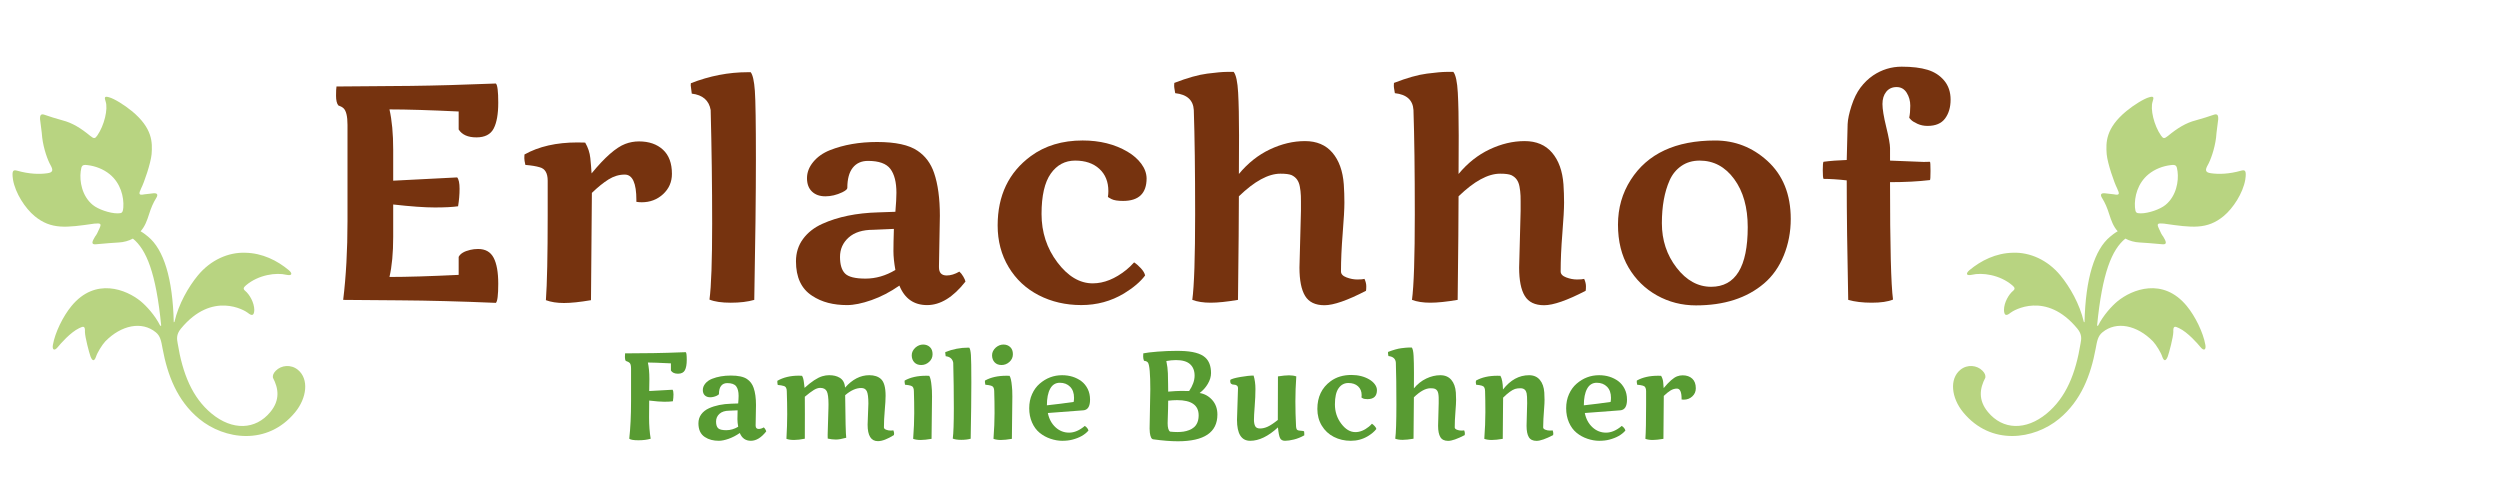
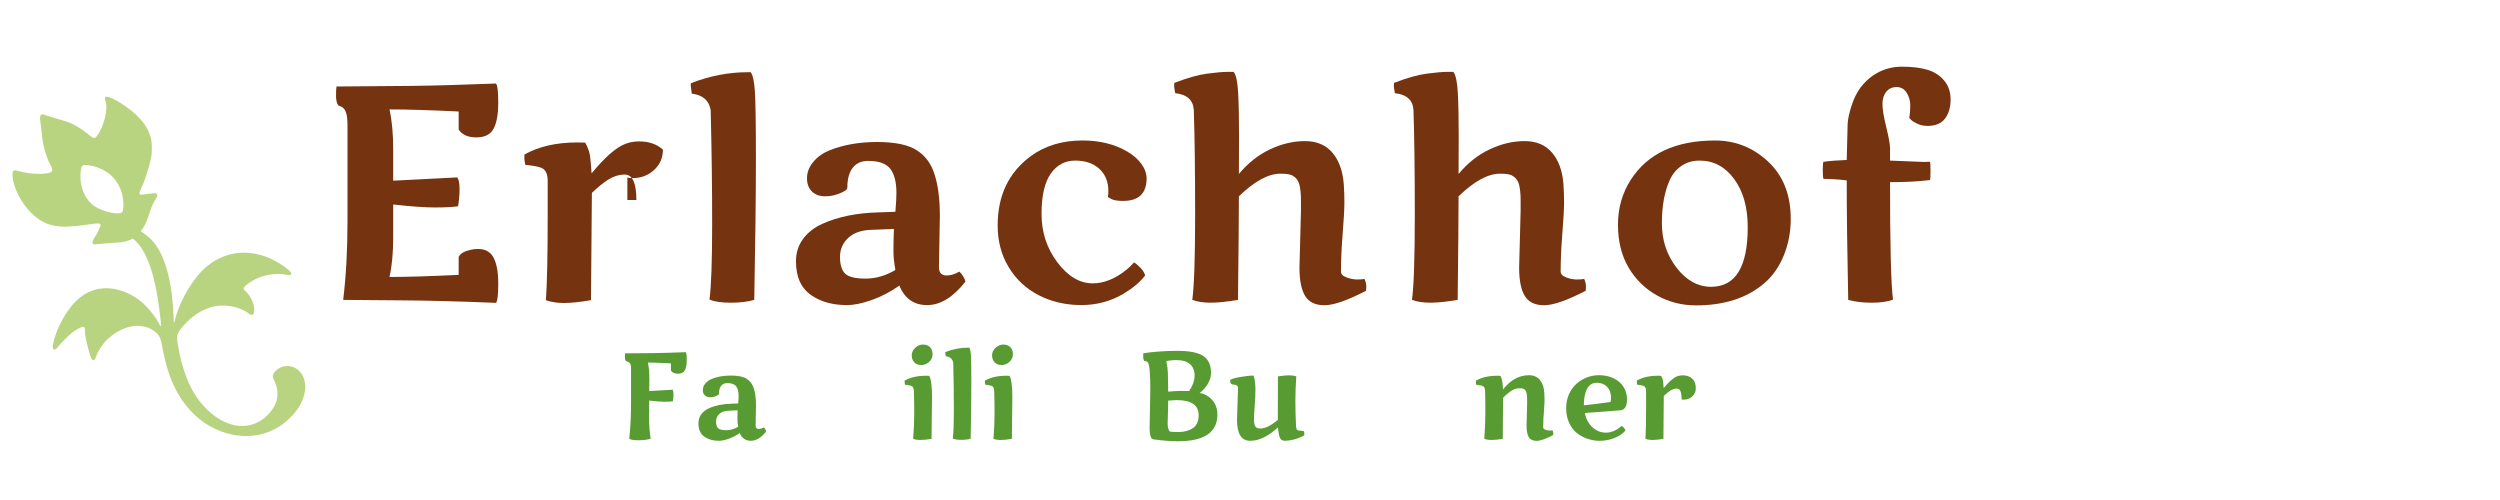
<svg xmlns="http://www.w3.org/2000/svg" version="1.0" id="Ebene_1" x="0px" y="0px" width="400px" height="80px" viewBox="0 0 400 80" enable-background="new 0 0 400 80" xml:space="preserve">
  <g>
    <g>
      <path fill="#76330F" d="M78.982,41.243c0.492,0.937,0.738,2.317,0.738,4.143c0,1.826-0.127,2.85-0.381,3.072    c-5.619-0.238-10.766-0.373-15.441-0.405s-7.671-0.056-8.988-0.071c0.46-3.794,0.69-7.984,0.69-12.572V19.981    c0-1.381-0.214-2.27-0.643-2.667c-0.19-0.174-0.469-0.325-0.833-0.452c-0.238-0.317-0.357-0.829-0.357-1.536    c0-0.706,0.023-1.203,0.071-1.488c1.413-0.016,3.396-0.032,5.953-0.047c2.555-0.016,4.532-0.032,5.929-0.048    c3.92-0.048,8.46-0.174,13.619-0.381c0.254,0.222,0.381,1.246,0.381,3.071c0,1.826-0.246,3.207-0.738,4.143    s-1.413,1.405-2.762,1.405c-1.35,0-2.294-0.42-2.833-1.262v-2.881c-4.635-0.222-8.326-0.333-11.072-0.333    c0.397,1.746,0.596,3.889,0.596,6.429c0,0.19,0,0.373,0,0.547v4.429l10.238-0.524c0.253,0.302,0.381,0.909,0.381,1.822    s-0.08,1.845-0.238,2.797c-0.873,0.127-2.115,0.19-3.726,0.19c-1.611,0-3.83-0.158-6.655-0.476v4.643c0,0.175,0,0.357,0,0.547    c0,2.556-0.199,4.691-0.596,6.405c2.746,0,6.437-0.11,11.072-0.333v-2.881c0.27-0.524,0.889-0.897,1.857-1.119    c0.381-0.095,0.801-0.143,1.262-0.143C77.665,39.838,78.49,40.307,78.982,41.243z" />
-       <path fill="#76330F" d="M101.821,32.005c0-2.714-0.619-4.071-1.857-4.071c-0.905,0-1.771,0.258-2.596,0.773    c-0.825,0.516-1.714,1.235-2.667,2.155c0,1.587-0.048,7.31-0.143,17.167c-1.762,0.301-3.202,0.452-4.321,0.452    s-2.083-0.151-2.893-0.452c0.19-2.635,0.286-7.151,0.286-13.548V28.91c0-1.206-0.42-1.92-1.262-2.143    c-0.571-0.174-1.341-0.301-2.31-0.381c-0.111-0.476-0.167-0.837-0.167-1.083c0-0.246,0.008-0.44,0.023-0.583    c2.286-1.286,5.111-1.929,8.477-1.929c0.556,0,0.968,0.008,1.238,0.024c0.46,0.794,0.734,1.619,0.821,2.476    c0.087,0.857,0.155,1.675,0.202,2.453c2.127-2.587,3.921-4.159,5.381-4.714c0.698-0.27,1.437-0.405,2.214-0.405    c1.587,0,2.861,0.44,3.821,1.321s1.44,2.171,1.44,3.869c0,1.302-0.476,2.389-1.428,3.262c-0.937,0.857-2.072,1.286-3.405,1.286    c-0.286,0-0.572-0.024-0.857-0.072V32.005z" />
+       <path fill="#76330F" d="M101.821,32.005c0-2.714-0.619-4.071-1.857-4.071c-0.905,0-1.771,0.258-2.596,0.773    c-0.825,0.516-1.714,1.235-2.667,2.155c0,1.587-0.048,7.31-0.143,17.167c-1.762,0.301-3.202,0.452-4.321,0.452    s-2.083-0.151-2.893-0.452c0.19-2.635,0.286-7.151,0.286-13.548V28.91c0-1.206-0.42-1.92-1.262-2.143    c-0.571-0.174-1.341-0.301-2.31-0.381c-0.111-0.476-0.167-0.837-0.167-1.083c0-0.246,0.008-0.44,0.023-0.583    c2.286-1.286,5.111-1.929,8.477-1.929c0.556,0,0.968,0.008,1.238,0.024c0.46,0.794,0.734,1.619,0.821,2.476    c0.087,0.857,0.155,1.675,0.202,2.453c2.127-2.587,3.921-4.159,5.381-4.714c0.698-0.27,1.437-0.405,2.214-0.405    c1.587,0,2.861,0.44,3.821,1.321c0,1.302-0.476,2.389-1.428,3.262c-0.937,0.857-2.072,1.286-3.405,1.286    c-0.286,0-0.572-0.024-0.857-0.072V32.005z" />
      <path fill="#76330F" d="M113.707,17.6c-0.27-1.54-1.278-2.413-3.024-2.619c-0.111-0.778-0.167-1.218-0.167-1.322    c0-0.103,0.008-0.218,0.023-0.345c3-1.174,6.04-1.762,9.12-1.762c0.143,0,0.293,0,0.452,0c0.333,0.429,0.556,1.425,0.667,2.988    c0.111,1.563,0.167,5.199,0.167,10.905c0,5.707-0.087,13.219-0.262,22.536c-1.047,0.302-2.302,0.452-3.762,0.452    c-1.46,0-2.595-0.166-3.405-0.5c0.286-2.127,0.429-6.182,0.429-12.167C113.945,29.783,113.865,23.727,113.707,17.6z" />
      <path fill="#76330F" d="M150.379,34.529l-0.143,8c0,0.079,0,0.158,0,0.237c0,0.874,0.413,1.31,1.238,1.31    c0.635,0,1.31-0.206,2.024-0.618c0.222,0.19,0.432,0.456,0.631,0.797c0.198,0.342,0.313,0.607,0.345,0.798    c-1.968,2.509-4.012,3.762-6.131,3.762c-2.119,0-3.599-1.039-4.44-3.119c-1.46,1.017-2.949,1.79-4.464,2.322    c-1.516,0.531-2.818,0.797-3.905,0.797c-1.087,0-2.095-0.119-3.024-0.356c-0.929-0.238-1.79-0.619-2.583-1.144    c-1.714-1.11-2.571-2.944-2.571-5.5c0-1.365,0.377-2.56,1.131-3.583c0.754-1.024,1.782-1.83,3.083-2.417    c2.492-1.127,5.468-1.738,8.929-1.833l2.762-0.095c0.111-1.286,0.167-2.301,0.167-3.047c0-1.683-0.321-2.953-0.964-3.81    c-0.643-0.857-1.837-1.286-3.583-1.286c-1.047,0-1.861,0.366-2.44,1.096c-0.58,0.73-0.869,1.81-0.869,3.238    c0,0.19-0.27,0.421-0.81,0.69c-0.905,0.429-1.806,0.643-2.702,0.643c-0.897,0-1.611-0.254-2.143-0.762    c-0.532-0.508-0.798-1.222-0.798-2.143c0-0.92,0.333-1.786,1-2.595c0.667-0.81,1.556-1.437,2.667-1.881    c2.206-0.873,4.722-1.31,7.548-1.31c2.952,0,5.111,0.468,6.476,1.405c1.238,0.825,2.119,2.008,2.643,3.547    C150.069,29.465,150.379,31.751,150.379,34.529z M143.26,43.195c-0.207-1.158-0.31-2.162-0.31-3.012    c0-0.849,0.023-2.036,0.071-3.56l-3.31,0.143c-1.699,0-3.008,0.413-3.929,1.238c-0.921,0.826-1.381,1.857-1.381,3.096    s0.27,2.127,0.81,2.666c0.539,0.54,1.631,0.81,3.274,0.81C140.128,44.576,141.72,44.116,143.26,43.195z" />
      <path fill="#76330F" d="M183.456,28.529c0,2.413-1.254,3.619-3.762,3.619c-0.857,0-1.476-0.099-1.857-0.298    c-0.381-0.198-0.572-0.313-0.572-0.345c0.048-0.301,0.072-0.611,0.072-0.929c0-1.492-0.48-2.678-1.44-3.56    c-0.961-0.881-2.25-1.321-3.869-1.321s-2.921,0.694-3.905,2.083c-0.984,1.389-1.477,3.544-1.477,6.464    c0,2.921,0.845,5.5,2.536,7.738c1.691,2.238,3.576,3.357,5.655,3.357c1.793,0,3.587-0.723,5.381-2.167    c0.413-0.333,0.825-0.729,1.238-1.19c0.349,0.223,0.71,0.535,1.083,0.94c0.373,0.404,0.599,0.79,0.679,1.154    c-0.746,1-1.873,1.961-3.381,2.882c-2.063,1.237-4.342,1.856-6.833,1.856c-2.492,0-4.758-0.523-6.798-1.571    s-3.647-2.548-4.821-4.5c-1.175-1.952-1.762-4.174-1.762-6.667c0-4.794,1.77-8.492,5.31-11.096c2.27-1.667,5.032-2.5,8.286-2.5    c2.746,0,5.135,0.595,7.167,1.786c0.92,0.54,1.659,1.183,2.214,1.929S183.439,27.719,183.456,28.529z" />
      <path fill="#76330F" d="M207.914,42.814l0.238-9.071c0-0.143,0-0.369,0-0.679s0-0.607,0-0.893c0-0.286-0.006-0.563-0.014-0.833    s-0.027-0.528-0.059-0.774s-0.068-0.48-0.107-0.703c-0.039-0.222-0.096-0.424-0.166-0.607c-0.072-0.182-0.16-0.349-0.262-0.5    c-0.104-0.151-0.227-0.286-0.369-0.405s-0.311-0.226-0.5-0.321c-0.365-0.159-0.969-0.238-1.811-0.238    c-1.936,0-4.15,1.207-6.643,3.619c0,2.953-0.047,8.477-0.143,16.572c-1.778,0.302-3.238,0.452-4.381,0.452    c-1.143,0-2.119-0.15-2.929-0.452c0.302-2.254,0.453-6.825,0.453-13.714s-0.071-12.445-0.214-16.667    c-0.095-1.587-1.087-2.484-2.976-2.691c-0.016-0.095-0.04-0.238-0.072-0.428c-0.063-0.349-0.095-0.595-0.095-0.738    c0-0.19,0.008-0.349,0.024-0.476c2.095-0.81,3.857-1.306,5.286-1.488c1.429-0.182,2.453-0.274,3.072-0.274s1,0,1.143,0    c0.381,0.477,0.619,1.587,0.714,3.333c0.095,1.747,0.143,4.028,0.143,6.845c0,2.818-0.008,4.869-0.024,6.155    c1.429-1.73,3.08-3.04,4.953-3.929c1.873-0.889,3.746-1.333,5.619-1.333s3.336,0.619,4.393,1.857    c1.055,1.238,1.662,2.928,1.82,5.071c0.064,0.953,0.096,1.929,0.096,2.929s-0.092,2.635-0.273,4.905    c-0.182,2.27-0.273,4.302-0.273,6.095c0,0.413,0.293,0.73,0.881,0.952c0.588,0.223,1.162,0.334,1.727,0.334    c0.562,0,0.947-0.032,1.154-0.096c0.191,0.429,0.285,0.821,0.285,1.179s-0.016,0.6-0.047,0.727    c-2.969,1.539-5.184,2.31-6.643,2.31c-1.461,0-2.492-0.496-3.096-1.488S207.914,44.847,207.914,42.814z" />
      <path fill="#76330F" d="M243.062,42.814l0.238-9.071c0-0.143,0-0.369,0-0.679s0-0.607,0-0.893c0-0.286-0.005-0.563-0.013-0.833    s-0.027-0.528-0.06-0.774c-0.031-0.246-0.067-0.48-0.106-0.703c-0.04-0.222-0.096-0.424-0.167-0.607    c-0.071-0.182-0.159-0.349-0.262-0.5c-0.104-0.151-0.227-0.286-0.369-0.405s-0.31-0.226-0.5-0.321    c-0.365-0.159-0.969-0.238-1.81-0.238c-1.937,0-4.151,1.207-6.643,3.619c0,2.953-0.048,8.477-0.144,16.572    c-1.777,0.302-3.238,0.452-4.381,0.452s-2.119-0.15-2.929-0.452c0.302-2.254,0.452-6.825,0.452-13.714s-0.071-12.445-0.214-16.667    c-0.096-1.587-1.088-2.484-2.977-2.691c-0.016-0.095-0.039-0.238-0.071-0.428c-0.063-0.349-0.095-0.595-0.095-0.738    c0-0.19,0.008-0.349,0.023-0.476c2.096-0.81,3.857-1.306,5.286-1.488c1.429-0.182,2.452-0.274,3.071-0.274s1,0,1.143,0    c0.381,0.477,0.619,1.587,0.715,3.333c0.095,1.747,0.143,4.028,0.143,6.845c0,2.818-0.008,4.869-0.023,6.155    c1.428-1.73,3.079-3.04,4.952-3.929c1.873-0.889,3.746-1.333,5.619-1.333s3.337,0.619,4.393,1.857    c1.056,1.238,1.663,2.928,1.821,5.071c0.063,0.953,0.096,1.929,0.096,2.929s-0.092,2.635-0.273,4.905    c-0.183,2.27-0.274,4.302-0.274,6.095c0,0.413,0.294,0.73,0.881,0.952c0.588,0.223,1.163,0.334,1.727,0.334    s0.948-0.032,1.155-0.096c0.19,0.429,0.285,0.821,0.285,1.179s-0.016,0.6-0.048,0.727c-2.968,1.539-5.183,2.31-6.643,2.31    c-1.461,0-2.492-0.496-3.096-1.488S243.062,44.847,243.062,42.814z" />
      <path fill="#76330F" d="M286.52,35.029c0,2.08-0.373,4.032-1.119,5.857c-0.746,1.826-1.802,3.318-3.167,4.476    c-2.746,2.333-6.373,3.5-10.881,3.5c-2.254,0-4.333-0.532-6.238-1.595c-1.904-1.063-3.421-2.552-4.548-4.465    c-1.127-1.913-1.69-4.198-1.69-6.857c0-2.658,0.683-5.051,2.048-7.179c2.683-4.19,7.183-6.286,13.5-6.286    c3.175,0,5.961,1.087,8.357,3.262C285.273,28.013,286.52,31.108,286.52,35.029z M265.9,35.719c0,2.714,0.785,5.087,2.356,7.12    c1.572,2.031,3.413,3.047,5.524,3.047c3.904,0,5.857-3.182,5.857-9.547c0-3.159-0.723-5.722-2.167-7.69s-3.286-2.953-5.523-2.953    c-1.128,0-2.104,0.286-2.929,0.857c-0.826,0.572-1.453,1.342-1.882,2.31C266.312,30.719,265.9,33.005,265.9,35.719z" />
      <path fill="#76330F" d="M302.405,25.695l5.381,0.214c0.461,0,0.794-0.008,1-0.024c0.063,0,0.096,0.488,0.096,1.464    s-0.032,1.464-0.096,1.464c-1.856,0.223-3.984,0.333-6.381,0.333c0,10.159,0.159,16.42,0.477,18.786    c-0.81,0.334-1.944,0.5-3.405,0.5c-1.46,0-2.714-0.15-3.762-0.452c-0.159-7.556-0.238-13.929-0.238-19.12    c-1.396-0.158-2.635-0.238-3.714-0.238c-0.08-0.127-0.119-0.595-0.119-1.405s0.039-1.254,0.119-1.333    c1.079-0.143,2.317-0.238,3.714-0.286c0.063-3.063,0.111-4.977,0.144-5.738c0.031-0.762,0.237-1.734,0.618-2.917    c0.382-1.183,0.861-2.159,1.441-2.929c0.579-0.77,1.25-1.417,2.012-1.94c1.396-0.937,2.924-1.405,4.583-1.405    s3.036,0.167,4.131,0.5c1.096,0.333,1.984,0.909,2.667,1.726c0.683,0.818,1.023,1.833,1.023,3.048    c0,1.214-0.293,2.218-0.881,3.012c-0.587,0.794-1.523,1.19-2.81,1.19c-0.587,0-1.123-0.111-1.606-0.333    c-0.484-0.222-0.826-0.433-1.024-0.631c-0.198-0.198-0.298-0.321-0.298-0.369c0.111-0.508,0.167-1.143,0.167-1.905    c0-0.762-0.19-1.448-0.571-2.06c-0.381-0.611-0.921-0.917-1.619-0.917s-1.25,0.25-1.654,0.75c-0.405,0.5-0.607,1.155-0.607,1.964    s0.202,2.04,0.607,3.69c0.404,1.651,0.606,2.771,0.606,3.357V25.695z" />
    </g>
    <g>
      <path fill="#589B32" d="M103.662,58.004c0.159,0.742,0.238,1.606,0.238,2.59c0,0.07,0,0.137,0,0.2l-0.028,1.771l3.733-0.209    c0.102,0.12,0.152,0.368,0.152,0.742c0,0.375-0.032,0.743-0.095,1.105c-0.35,0.051-0.803,0.076-1.362,0.076    c-0.559,0-1.369-0.063-2.429-0.19l-0.019,2.714c0,1.251,0.085,2.381,0.257,3.391c-0.54,0.165-1.195,0.248-1.966,0.248    c-0.771,0-1.259-0.083-1.462-0.248c0.19-1.695,0.286-3.692,0.286-5.99v-5.21c0-0.432-0.059-0.723-0.176-0.871    c-0.118-0.149-0.338-0.275-0.662-0.377c-0.095-0.127-0.143-0.331-0.143-0.614c0-0.282,0.009-0.48,0.028-0.595    c0.54-0.007,1.305-0.013,2.295-0.02c0.99-0.006,1.733-0.013,2.229-0.019c1.378-0.02,3.108-0.07,5.19-0.152    c0.102,0.089,0.152,0.498,0.152,1.229s-0.098,1.282-0.295,1.657c-0.197,0.374-0.565,0.562-1.105,0.562s-0.917-0.168-1.133-0.505    v-1.152C105.494,58.048,104.265,58.004,103.662,58.004z" />
      <path fill="#589B32" d="M120.959,64.813l-0.057,3.2c0,0.031,0,0.063,0,0.095c0,0.35,0.165,0.524,0.495,0.524    c0.254,0,0.524-0.083,0.81-0.248c0.089,0.076,0.173,0.183,0.252,0.319s0.125,0.242,0.138,0.318    c-0.788,1.004-1.605,1.505-2.453,1.505s-1.439-0.415-1.776-1.247c-0.584,0.406-1.18,0.716-1.786,0.929    c-0.606,0.212-1.127,0.318-1.562,0.318c-0.435,0-0.838-0.047-1.21-0.143c-0.371-0.095-0.716-0.248-1.033-0.457    c-0.686-0.444-1.028-1.178-1.028-2.2c0-0.546,0.15-1.023,0.452-1.434c0.302-0.409,0.713-0.731,1.233-0.967    c0.997-0.45,2.187-0.694,3.571-0.733l1.105-0.038c0.044-0.514,0.067-0.92,0.067-1.219c0-0.673-0.129-1.181-0.386-1.523    c-0.257-0.343-0.735-0.515-1.434-0.515c-0.419,0-0.745,0.146-0.976,0.438c-0.232,0.292-0.348,0.724-0.348,1.295    c0,0.076-0.108,0.168-0.324,0.276c-0.362,0.171-0.723,0.257-1.081,0.257c-0.359,0-0.645-0.102-0.857-0.305    c-0.212-0.203-0.319-0.488-0.319-0.857c0-0.368,0.133-0.714,0.4-1.038c0.267-0.323,0.622-0.574,1.067-0.752    c0.882-0.35,1.889-0.523,3.019-0.523c1.181,0,2.044,0.187,2.59,0.562c0.496,0.33,0.848,0.803,1.057,1.419    C120.835,62.788,120.959,63.702,120.959,64.813z M118.112,68.28c-0.083-0.464-0.124-0.865-0.124-1.205s0.01-0.814,0.029-1.424    l-1.324,0.058c-0.68,0-1.204,0.165-1.572,0.495s-0.552,0.742-0.552,1.238c0,0.495,0.108,0.851,0.324,1.066s0.652,0.323,1.31,0.323    S117.496,68.648,118.112,68.28z" />
-       <path fill="#589B32" d="M132.552,65.28l0.009-0.581c0-1.048-0.094-1.749-0.281-2.105c-0.188-0.355-0.538-0.533-1.052-0.533    c-0.312,0-0.651,0.113-1.019,0.339c-0.369,0.225-0.848,0.585-1.438,1.08c0.006,0.388,0.01,1.297,0.01,2.729    c0,1.432-0.003,2.76-0.01,3.985c-0.667,0.134-1.244,0.2-1.733,0.2c-0.489,0-0.892-0.061-1.209-0.181    c0.083-1.441,0.124-2.751,0.124-3.929s-0.022-2.411-0.067-3.7c0-0.482-0.178-0.763-0.533-0.839    c-0.216-0.069-0.521-0.12-0.915-0.152c-0.006-0.038-0.014-0.084-0.023-0.138c-0.01-0.054-0.018-0.097-0.024-0.129    c-0.013-0.089-0.019-0.165-0.019-0.229s0.003-0.12,0.009-0.171c0.946-0.546,2.086-0.819,3.419-0.819    c0.121,0,0.295,0.007,0.524,0.02c0.146,0.229,0.244,0.563,0.295,1.004c0.051,0.441,0.089,0.751,0.114,0.929    c1.099-1.003,2.048-1.625,2.848-1.866c0.368-0.108,0.727-0.162,1.076-0.162s0.662,0.033,0.938,0.1    c0.276,0.067,0.535,0.174,0.776,0.319c0.508,0.312,0.788,0.835,0.838,1.571c1.168-1.327,2.46-1.99,3.876-1.99    c0.794,0,1.416,0.203,1.867,0.609c0.496,0.457,0.743,1.35,0.743,2.677c0,0.546-0.044,1.322-0.133,2.328    c-0.089,1.007-0.133,1.916-0.133,2.729c0,0.165,0.117,0.292,0.352,0.381s0.465,0.134,0.69,0.134c0.226,0,0.379-0.013,0.462-0.038    c0.083,0.196,0.124,0.358,0.124,0.485s-0.01,0.22-0.029,0.276c-1.035,0.647-1.889,0.972-2.562,0.972    c-1.099,0-1.648-0.876-1.648-2.629l0.124-3.381c0-0.965-0.083-1.622-0.248-1.972c-0.166-0.349-0.464-0.523-0.896-0.523    c-0.819,0-1.676,0.384-2.571,1.152c0.038,3.98,0.095,6.251,0.171,6.81c-0.68,0.19-1.23,0.286-1.652,0.286    c-0.422,0-0.859-0.052-1.31-0.153c-0.006-0.126-0.01-0.326-0.01-0.6L132.552,65.28z" />
      <path fill="#589B32" d="M146.221,62.565c0-0.482-0.168-0.768-0.505-0.857c-0.216-0.069-0.521-0.12-0.915-0.152    c-0.044-0.19-0.066-0.334-0.066-0.433s0.003-0.177,0.009-0.233c0.915-0.515,2.061-0.771,3.438-0.771    c0.222,0,0.387,0.003,0.495,0.01c0.178,0.279,0.301,0.825,0.372,1.638c0.051,0.368,0.076,0.924,0.076,1.667    c0,0.742-0.025,3.003-0.076,6.781c-0.705,0.12-1.291,0.181-1.757,0.181s-0.862-0.061-1.186-0.181c0.114-1.53,0.171-2.9,0.171-4.11    C146.278,64.895,146.259,63.715,146.221,62.565z M146.478,55.604c0.375-0.317,0.781-0.477,1.219-0.477s0.8,0.136,1.086,0.405    c0.286,0.27,0.428,0.649,0.428,1.138c0,0.489-0.184,0.9-0.552,1.233c-0.368,0.334-0.789,0.5-1.262,0.5    c-0.473,0-0.845-0.146-1.115-0.438c-0.27-0.292-0.405-0.667-0.405-1.124S146.078,55.972,146.478,55.604z" />
      <path fill="#589B32" d="M152.518,58.042c-0.108-0.616-0.511-0.965-1.209-1.048c-0.044-0.312-0.067-0.487-0.067-0.528    c0-0.042,0.003-0.088,0.01-0.139c1.2-0.47,2.416-0.704,3.647-0.704c0.057,0,0.118,0,0.181,0c0.133,0.171,0.222,0.569,0.267,1.195    c0.044,0.625,0.067,2.079,0.067,4.361c0,2.283-0.035,5.288-0.105,9.015c-0.419,0.12-0.921,0.181-1.505,0.181    s-1.038-0.066-1.362-0.2c0.114-0.851,0.171-2.473,0.171-4.866S152.582,60.492,152.518,58.042z" />
      <path fill="#589B32" d="M159.073,62.565c0-0.482-0.168-0.768-0.505-0.857c-0.216-0.069-0.521-0.12-0.915-0.152    c-0.044-0.19-0.066-0.334-0.066-0.433s0.003-0.177,0.009-0.233c0.915-0.515,2.061-0.771,3.438-0.771    c0.222,0,0.387,0.003,0.495,0.01c0.178,0.279,0.301,0.825,0.372,1.638c0.051,0.368,0.076,0.924,0.076,1.667    c0,0.742-0.025,3.003-0.076,6.781c-0.705,0.12-1.291,0.181-1.757,0.181s-0.862-0.061-1.186-0.181c0.114-1.53,0.171-2.9,0.171-4.11    C159.13,64.895,159.111,63.715,159.073,62.565z M159.33,55.604c0.375-0.317,0.781-0.477,1.219-0.477s0.8,0.136,1.086,0.405    c0.286,0.27,0.428,0.649,0.428,1.138c0,0.489-0.184,0.9-0.552,1.233c-0.368,0.334-0.789,0.5-1.262,0.5    c-0.473,0-0.845-0.146-1.115-0.438c-0.27-0.292-0.405-0.667-0.405-1.124S158.93,55.972,159.33,55.604z" />
-       <path fill="#589B32" d="M168.875,68.356c0.622,0.577,1.349,0.866,2.181,0.866c0.832,0,1.669-0.358,2.514-1.076    c0.317,0.21,0.511,0.457,0.581,0.743c-0.584,0.68-1.448,1.165-2.591,1.457c-0.463,0.12-0.999,0.181-1.604,0.181    c-0.606,0-1.233-0.109-1.881-0.328c-0.647-0.219-1.227-0.538-1.738-0.957c-0.511-0.419-0.916-0.97-1.214-1.652    c-0.299-0.683-0.448-1.439-0.448-2.271s0.152-1.586,0.457-2.263c0.305-0.676,0.708-1.229,1.209-1.661    c1.048-0.908,2.248-1.362,3.6-1.362c1.188,0,2.216,0.32,3.086,0.962c0.419,0.317,0.754,0.729,1.005,1.233    c0.25,0.505,0.376,1.074,0.376,1.71c0,1.085-0.358,1.657-1.076,1.714l-5.676,0.429C167.846,67.02,168.252,67.778,168.875,68.356z     M171.217,61.88c-0.419-0.426-0.968-0.638-1.647-0.638c-0.68,0-1.194,0.318-1.543,0.957c-0.349,0.638-0.524,1.522-0.524,2.652    c1.581-0.172,3.01-0.353,4.286-0.543c0.038-0.229,0.057-0.447,0.057-0.657C171.846,62.896,171.636,62.306,171.217,61.88z" />
      <path fill="#589B32" d="M188.279,56.137l0.676,0.01c1.854,0.045,3.143,0.391,3.867,1.038c0.628,0.559,0.943,1.396,0.943,2.515    c0,0.564-0.173,1.14-0.519,1.724c-0.346,0.584-0.783,1.07-1.31,1.457c0.793,0.127,1.467,0.5,2.019,1.119s0.829,1.396,0.829,2.328    c0,2.852-2.108,4.276-6.324,4.276c-1.13,0-2.448-0.104-3.953-0.313c-0.273-0.038-0.451-0.395-0.533-1.067    c-0.025-0.196-0.038-0.409-0.038-0.638l0.114-6.286c0-2.477-0.124-3.901-0.372-4.276c-0.121-0.171-0.333-0.27-0.638-0.295    c-0.089-0.216-0.133-0.443-0.133-0.681c0-0.238,0.006-0.386,0.019-0.443v-0.066c0.476-0.102,1.233-0.193,2.271-0.276    C186.236,56.179,187.263,56.137,188.279,56.137z M190.26,62.565c0.584-0.863,0.876-1.686,0.876-2.467    c0-0.78-0.242-1.391-0.724-1.828c-0.482-0.438-1.235-0.657-2.257-0.657c-0.495,0-1.009,0.051-1.542,0.152    c0.146,0.68,0.229,1.333,0.248,1.962s0.03,1.206,0.033,1.733c0.003,0.527,0.008,0.927,0.014,1.2    c0.889-0.076,1.581-0.114,2.076-0.114C189.479,62.547,189.904,62.553,190.26,62.565z M186.841,67.032l-0.019,0.667    c0,0.743,0.13,1.196,0.39,1.361c0.425,0.045,0.811,0.067,1.157,0.067s0.673-0.022,0.981-0.067    c0.308-0.044,0.616-0.127,0.924-0.247c0.308-0.121,0.57-0.276,0.786-0.467c0.483-0.438,0.724-1.069,0.724-1.896    c0-1.619-1.149-2.429-3.448-2.429c-0.438,0-0.914,0.029-1.429,0.086C186.907,64.857,186.885,65.832,186.841,67.032z" />
      <path fill="#589B32" d="M197.462,61.547c-0.419,0-0.629-0.182-0.629-0.543c0-0.102,0.006-0.178,0.019-0.229    c0.222-0.159,0.765-0.312,1.629-0.462c0.863-0.149,1.562-0.224,2.095-0.224c0.197,0.641,0.295,1.361,0.295,2.161    c0,0.801-0.04,1.713-0.119,2.738c-0.08,1.025-0.119,1.748-0.119,2.167s0.063,0.757,0.19,1.015    c0.127,0.257,0.389,0.386,0.786,0.386s0.807-0.097,1.229-0.291c0.422-0.193,0.961-0.551,1.614-1.071    c0-1.956,0.007-4.279,0.02-6.972c0.729-0.114,1.318-0.171,1.767-0.171c0.447,0,0.836,0.057,1.167,0.171    c-0.096,1.391-0.144,2.726-0.144,4.005s0.035,2.611,0.105,3.995c0.012,0.21,0.054,0.372,0.123,0.486    c0.07,0.114,0.253,0.181,0.548,0.199c0.295,0.02,0.5,0.052,0.614,0.096c0.025,0.133,0.038,0.35,0.038,0.647    c-0.553,0.312-1.108,0.535-1.667,0.672c-0.559,0.136-1.031,0.204-1.419,0.204c-0.387,0-0.652-0.143-0.795-0.429    c-0.143-0.285-0.256-0.856-0.338-1.714c-1.55,1.429-3.029,2.143-4.438,2.143c-1.41,0-2.114-1.117-2.114-3.353l0.162-5.038    c0-0.216-0.065-0.368-0.195-0.457C197.755,61.591,197.614,61.547,197.462,61.547z" />
-       <path fill="#589B32" d="M220.312,62.413c0,0.966-0.501,1.448-1.505,1.448c-0.343,0-0.59-0.04-0.742-0.119    c-0.152-0.08-0.229-0.126-0.229-0.139c0.019-0.12,0.028-0.244,0.028-0.371c0-0.597-0.192-1.071-0.576-1.424    c-0.385-0.353-0.9-0.528-1.548-0.528s-1.168,0.277-1.562,0.833c-0.395,0.556-0.591,1.418-0.591,2.586s0.338,2.2,1.015,3.095    c0.676,0.896,1.43,1.343,2.262,1.343c0.718,0,1.435-0.288,2.152-0.866c0.165-0.134,0.33-0.292,0.495-0.477    c0.14,0.089,0.284,0.215,0.434,0.377c0.149,0.161,0.239,0.315,0.271,0.462c-0.299,0.399-0.749,0.784-1.353,1.152    c-0.825,0.495-1.736,0.742-2.733,0.742s-1.903-0.209-2.719-0.628c-0.816-0.419-1.459-1.02-1.929-1.801    c-0.47-0.78-0.705-1.669-0.705-2.666c0-1.918,0.708-3.397,2.124-4.438c0.908-0.667,2.013-1,3.314-1    c1.099,0,2.054,0.238,2.866,0.714c0.368,0.217,0.664,0.474,0.886,0.771C220.191,61.778,220.306,62.09,220.312,62.413z" />
-       <path fill="#589B32" d="M230.095,68.128l0.096-3.629c0-0.058,0-0.147,0-0.271s0-0.243,0-0.357s-0.002-0.225-0.005-0.333    c-0.004-0.108-0.012-0.211-0.024-0.31s-0.026-0.192-0.042-0.281c-0.017-0.089-0.039-0.17-0.067-0.242    c-0.028-0.073-0.063-0.14-0.104-0.2s-0.091-0.114-0.147-0.162c-0.058-0.048-0.124-0.091-0.2-0.129    c-0.146-0.063-0.388-0.095-0.724-0.095c-0.775,0-1.661,0.482-2.657,1.447c0,1.182-0.02,3.391-0.058,6.629    c-0.711,0.12-1.295,0.181-1.752,0.181s-0.848-0.061-1.172-0.181c0.121-0.901,0.182-2.73,0.182-5.485    c0-2.756-0.029-4.979-0.086-6.667c-0.038-0.635-0.436-0.994-1.19-1.076c-0.007-0.038-0.017-0.096-0.029-0.172    c-0.025-0.14-0.038-0.238-0.038-0.295c0-0.076,0.004-0.14,0.01-0.19c0.838-0.324,1.543-0.522,2.114-0.596    c0.571-0.072,0.981-0.109,1.229-0.109c0.248,0,0.4,0,0.457,0c0.153,0.19,0.248,0.635,0.286,1.333    c0.038,0.699,0.058,1.611,0.058,2.738s-0.004,1.948-0.01,2.462c0.571-0.691,1.231-1.216,1.98-1.571s1.499-0.533,2.248-0.533    s1.335,0.248,1.757,0.743c0.423,0.495,0.665,1.171,0.729,2.028c0.025,0.381,0.038,0.771,0.038,1.172    c0,0.399-0.036,1.054-0.109,1.962c-0.073,0.907-0.109,1.721-0.109,2.438c0,0.165,0.117,0.292,0.353,0.381    c0.234,0.089,0.465,0.134,0.69,0.134s0.379-0.013,0.462-0.038c0.076,0.171,0.114,0.328,0.114,0.472    c0,0.143-0.007,0.239-0.019,0.29c-1.188,0.616-2.073,0.924-2.657,0.924c-0.585,0-0.997-0.198-1.238-0.595    C230.216,69.545,230.095,68.94,230.095,68.128z" />
      <path fill="#589B32" d="M244.25,68.128l0.095-3.629c0-0.825-0.027-1.346-0.081-1.562s-0.122-0.378-0.204-0.486    c-0.178-0.222-0.438-0.333-0.781-0.333s-0.635,0.038-0.876,0.114c-0.495,0.165-1.131,0.629-1.905,1.391    c0,0.825-0.019,3.022-0.057,6.591c-0.705,0.12-1.293,0.181-1.763,0.181s-0.866-0.061-1.19-0.181    c0.114-1.543,0.172-2.967,0.172-4.272c0-1.305-0.016-2.43-0.048-3.376c0-0.482-0.171-0.768-0.515-0.857    c-0.216-0.069-0.521-0.12-0.914-0.152c-0.038-0.165-0.057-0.296-0.057-0.395s0.013-0.189,0.038-0.271    c0.914-0.515,2.051-0.771,3.409-0.771c0.223,0,0.388,0.003,0.495,0.01c0.248,0.425,0.385,1.155,0.41,2.19    c1.187-1.524,2.577-2.286,4.171-2.286c0.736,0,1.312,0.249,1.729,0.748c0.416,0.498,0.652,1.173,0.71,2.023    c0.025,0.388,0.038,0.774,0.038,1.162c0,0.387-0.02,0.807-0.058,1.257c-0.107,1.372-0.161,2.423-0.161,3.152    c0,0.165,0.117,0.292,0.352,0.381c0.235,0.089,0.466,0.134,0.691,0.134c0.225,0,0.379-0.013,0.462-0.038    c0.076,0.171,0.114,0.328,0.114,0.472c0,0.143-0.007,0.239-0.02,0.29c-1.188,0.616-2.073,0.924-2.657,0.924    s-0.997-0.198-1.238-0.595C244.37,69.545,244.25,68.94,244.25,68.128z" />
      <path fill="#589B32" d="M254.785,68.356c0.622,0.577,1.349,0.866,2.181,0.866s1.67-0.358,2.515-1.076    c0.317,0.21,0.511,0.457,0.581,0.743c-0.584,0.68-1.448,1.165-2.591,1.457c-0.464,0.12-0.998,0.181-1.604,0.181    s-1.233-0.109-1.881-0.328s-1.228-0.538-1.738-0.957c-0.512-0.419-0.916-0.97-1.215-1.652c-0.298-0.683-0.447-1.439-0.447-2.271    s0.152-1.586,0.457-2.263c0.305-0.676,0.708-1.229,1.21-1.661c1.048-0.908,2.247-1.362,3.6-1.362c1.188,0,2.216,0.32,3.086,0.962    c0.419,0.317,0.754,0.729,1.005,1.233s0.376,1.074,0.376,1.71c0,1.085-0.358,1.657-1.076,1.714l-5.676,0.429    C253.757,67.02,254.163,67.778,254.785,68.356z M257.128,61.88c-0.419-0.426-0.969-0.638-1.647-0.638    c-0.68,0-1.194,0.318-1.543,0.957c-0.35,0.638-0.523,1.522-0.523,2.652c1.58-0.172,3.009-0.353,4.285-0.543    c0.038-0.229,0.058-0.447,0.058-0.657C257.757,62.896,257.547,62.306,257.128,61.88z" />
      <path fill="#589B32" d="M269.054,63.804c0-1.086-0.248-1.629-0.743-1.629c-0.361,0-0.708,0.104-1.038,0.31    c-0.33,0.207-0.686,0.494-1.066,0.862c0,0.635-0.02,2.924-0.058,6.867c-0.704,0.12-1.28,0.181-1.729,0.181    c-0.447,0-0.833-0.061-1.157-0.181c0.076-1.055,0.114-2.86,0.114-5.42v-2.229c0-0.482-0.168-0.768-0.505-0.857    c-0.229-0.069-0.536-0.12-0.924-0.152c-0.044-0.19-0.066-0.334-0.066-0.433s0.003-0.177,0.01-0.233    c0.914-0.515,2.044-0.771,3.391-0.771c0.222,0,0.387,0.003,0.495,0.01c0.184,0.317,0.294,0.647,0.328,0.99    c0.035,0.343,0.062,0.67,0.081,0.98c0.851-1.034,1.568-1.663,2.152-1.886c0.279-0.107,0.575-0.161,0.886-0.161    c0.635,0,1.145,0.176,1.529,0.528c0.384,0.353,0.576,0.868,0.576,1.548c0,0.521-0.19,0.955-0.571,1.305    c-0.375,0.343-0.829,0.514-1.362,0.514c-0.114,0-0.229-0.009-0.343-0.028V63.804z" />
    </g>
  </g>
  <path fill-rule="evenodd" clip-rule="evenodd" fill="#B8D481" d="M21.083,17.759c3.361,2.771,3.306,5.039,3.173,6.914  c-0.138,1.473-1.206,4.561-1.66,5.44c-0.45,0.955-0.427,1.172,0.543,0.975c0.608-0.089,1.011-0.089,1.405-0.161  c0.652-0.058,0.775,0.242,0.446,0.764c-0.47,0.737-0.823,1.57-1.153,2.622c-0.301,0.939-0.64,1.919-1.343,2.693  c0.503,0.285,0.902,0.614,1.204,0.862c2.502,2.061,3.937,6.682,4.103,13.693l0.107-0.044c0.665-2.89,2.244-5.618,3.753-7.45  c2.045-2.479,4.879-3.719,7.559-3.627c2.782,0.046,5.141,1.262,6.964,2.766c0.578,0.475,0.668,0.978-0.361,0.762  c-1.595-0.391-4.445-0.03-6.463,1.682c-0.437,0.367-0.484,0.59-0.125,0.89c0.679,0.56,1.437,1.847,1.454,3.049  c-0.029,0.969-0.409,0.982-1.048,0.457c-0.443-0.364-5.676-3.556-10.691,2.533c-0.812,0.979-0.624,1.735-0.523,2.346  c0.784,4.843,2.321,8.688,5.442,11.259c3.304,2.72,7.005,2.632,9.39-0.265c1.589-1.928,1.304-3.783,0.413-5.479  c-0.072-0.357,0.071-0.731,0.45-1.116c0.877-0.898,2.428-1.07,3.552-0.146c1.778,1.465,1.439,4.493-0.46,6.796  c-4.444,5.397-11.319,4.36-15.343,1.045c-3.543-2.92-5.071-7.021-5.857-11.242c-0.223-1.241-0.359-2.014-1.079-2.604  c-2.241-1.849-5.547-1.141-8.077,1.439c-0.527,0.558-1.308,1.835-1.498,2.473c-0.31,0.864-0.63,0.602-0.883-0.067  c-0.206-0.568-0.865-3.03-0.886-3.903c0.048-0.954-0.209-0.966-0.907-0.616c-1.426,0.675-3.023,2.53-3.445,3.048  c-0.585,0.707-0.911,0.369-0.772-0.376c0.343-1.962,1.61-4.556,2.973-6.208c3.812-4.632,8.77-2.658,11.091-0.748  c0.84,0.694,2.26,2.192,3.119,3.927l0.141-0.049c-0.824-8.419-2.369-12.167-4.528-13.915c-0.623,0.347-1.492,0.588-2.257,0.62  c-0.69,0.025-2.213,0.159-3.591,0.28c-0.598,0.069-0.781-0.115-0.479-0.727l0.279-0.5c0.195-0.234,0.425-0.64,0.733-1.378  c0.294-0.682,0.172-0.783-0.841-0.693c-4.502,0.654-6.918,0.979-9.562-1.2c-1.52-1.253-3.09-3.671-3.463-5.829  c-0.239-1.587,0.092-1.578,0.654-1.444c1.958,0.557,3.611,0.592,4.834,0.413c0.976-0.122,0.93-0.556,0.523-1.288  c-0.445-0.765-1.11-2.569-1.338-4.411c-0.067-0.98-0.254-2.06-0.344-2.926c-0.037-0.693,0.157-0.93,0.728-0.725  c0.836,0.292,1.747,0.577,2.835,0.88c1.614,0.408,2.986,1.274,4.467,2.494c0.602,0.495,0.779,0.442,1.128-0.062  c1.111-1.598,1.75-4.245,1.33-5.45c-0.212-0.638-0.203-0.895,0.554-0.667c0.826,0.218,2.47,1.242,3.589,2.166L21.083,17.759z   M14.867,32.805c0.801,0.661,2.664,1.334,3.943,1.333c0.694-0.026,0.837-0.039,0.922-0.96c0.117-1.688-0.438-3.868-2.161-5.287  c-1.041-0.855-2.334-1.325-3.555-1.471c-0.852-0.109-0.982,0.05-1.103,1.009c-0.204,1.549,0.193,3.925,1.911,5.344L14.867,32.805z" />
-   <path fill-rule="evenodd" clip-rule="evenodd" fill="#B8D481" d="M340.282,17.728c1.118-0.924,2.764-1.948,3.59-2.166  c0.755-0.227,0.765,0.029,0.554,0.667c-0.421,1.205,0.218,3.853,1.33,5.45c0.348,0.504,0.524,0.558,1.127,0.062  c1.481-1.22,2.852-2.085,4.467-2.494c1.09-0.303,1.999-0.587,2.836-0.88c0.571-0.205,0.764,0.032,0.728,0.725  c-0.09,0.866-0.275,1.945-0.342,2.926c-0.228,1.842-0.896,3.646-1.339,4.411c-0.406,0.731-0.452,1.166,0.523,1.288  c1.223,0.179,2.874,0.144,4.834-0.413c0.562-0.134,0.893-0.143,0.654,1.444c-0.373,2.158-1.944,4.576-3.463,5.829  c-2.645,2.179-5.062,1.854-9.563,1.2c-1.012-0.09-1.136,0.011-0.84,0.693c0.308,0.738,0.536,1.144,0.732,1.378l0.279,0.5  c0.299,0.611,0.117,0.796-0.48,0.727c-1.378-0.121-2.902-0.255-3.591-0.28c-0.766-0.031-1.634-0.272-2.257-0.62  c-2.159,1.748-3.704,5.496-4.527,13.915l0.141,0.049c0.857-1.734,2.276-3.232,3.117-3.927c2.322-1.91,7.28-3.884,11.093,0.748  c1.363,1.652,2.628,4.246,2.972,6.208c0.139,0.745-0.187,1.083-0.771,0.376c-0.42-0.518-2.018-2.373-3.446-3.048  c-0.697-0.35-0.952-0.338-0.906,0.616c-0.018,0.873-0.678,3.335-0.885,3.903c-0.253,0.669-0.575,0.932-0.883,0.067  c-0.188-0.638-0.971-1.915-1.499-2.473c-2.528-2.58-5.835-3.288-8.075-1.439c-0.722,0.591-0.856,1.363-1.081,2.604  c-0.785,4.222-2.313,8.322-5.855,11.242c-4.024,3.315-10.899,4.353-15.344-1.045c-1.898-2.303-2.239-5.331-0.462-6.796  c1.123-0.924,2.678-0.752,3.553,0.146c0.38,0.385,0.522,0.759,0.45,1.116c-0.892,1.695-1.176,3.551,0.414,5.479  c2.384,2.896,6.084,2.984,9.387,0.265c3.122-2.57,4.659-6.416,5.442-11.259c0.102-0.61,0.293-1.366-0.521-2.346  c-5.014-6.089-10.248-2.897-10.691-2.533c-0.638,0.525-1.02,0.512-1.046-0.457c0.014-1.202,0.771-2.489,1.451-3.049  c0.36-0.3,0.312-0.522-0.124-0.89c-2.02-1.712-4.867-2.072-6.463-1.682c-1.03,0.216-0.94-0.287-0.361-0.762  c1.822-1.504,4.182-2.72,6.965-2.766c2.68-0.092,5.513,1.147,7.559,3.627c1.509,1.832,3.086,4.561,3.753,7.45l0.107,0.044  c0.165-7.012,1.6-11.633,4.103-13.693c0.302-0.248,0.7-0.577,1.204-0.862c-0.702-0.773-1.041-1.753-1.344-2.693  c-0.327-1.051-0.683-1.885-1.151-2.622c-0.331-0.522-0.208-0.822,0.445-0.764c0.393,0.071,0.798,0.071,1.406,0.161  c0.968,0.197,0.992-0.02,0.543-0.975c-0.456-0.879-1.523-3.967-1.659-5.44c-0.134-1.875-0.188-4.143,3.171-6.914L340.282,17.728z   M346.498,32.772c1.718-1.418,2.115-3.795,1.911-5.344c-0.12-0.959-0.25-1.118-1.104-1.009c-1.22,0.146-2.514,0.616-3.554,1.471  c-1.724,1.419-2.279,3.599-2.16,5.287c0.083,0.921,0.227,0.934,0.92,0.96c1.28,0.001,3.143-0.672,3.944-1.333L346.498,32.772z" />
</svg>